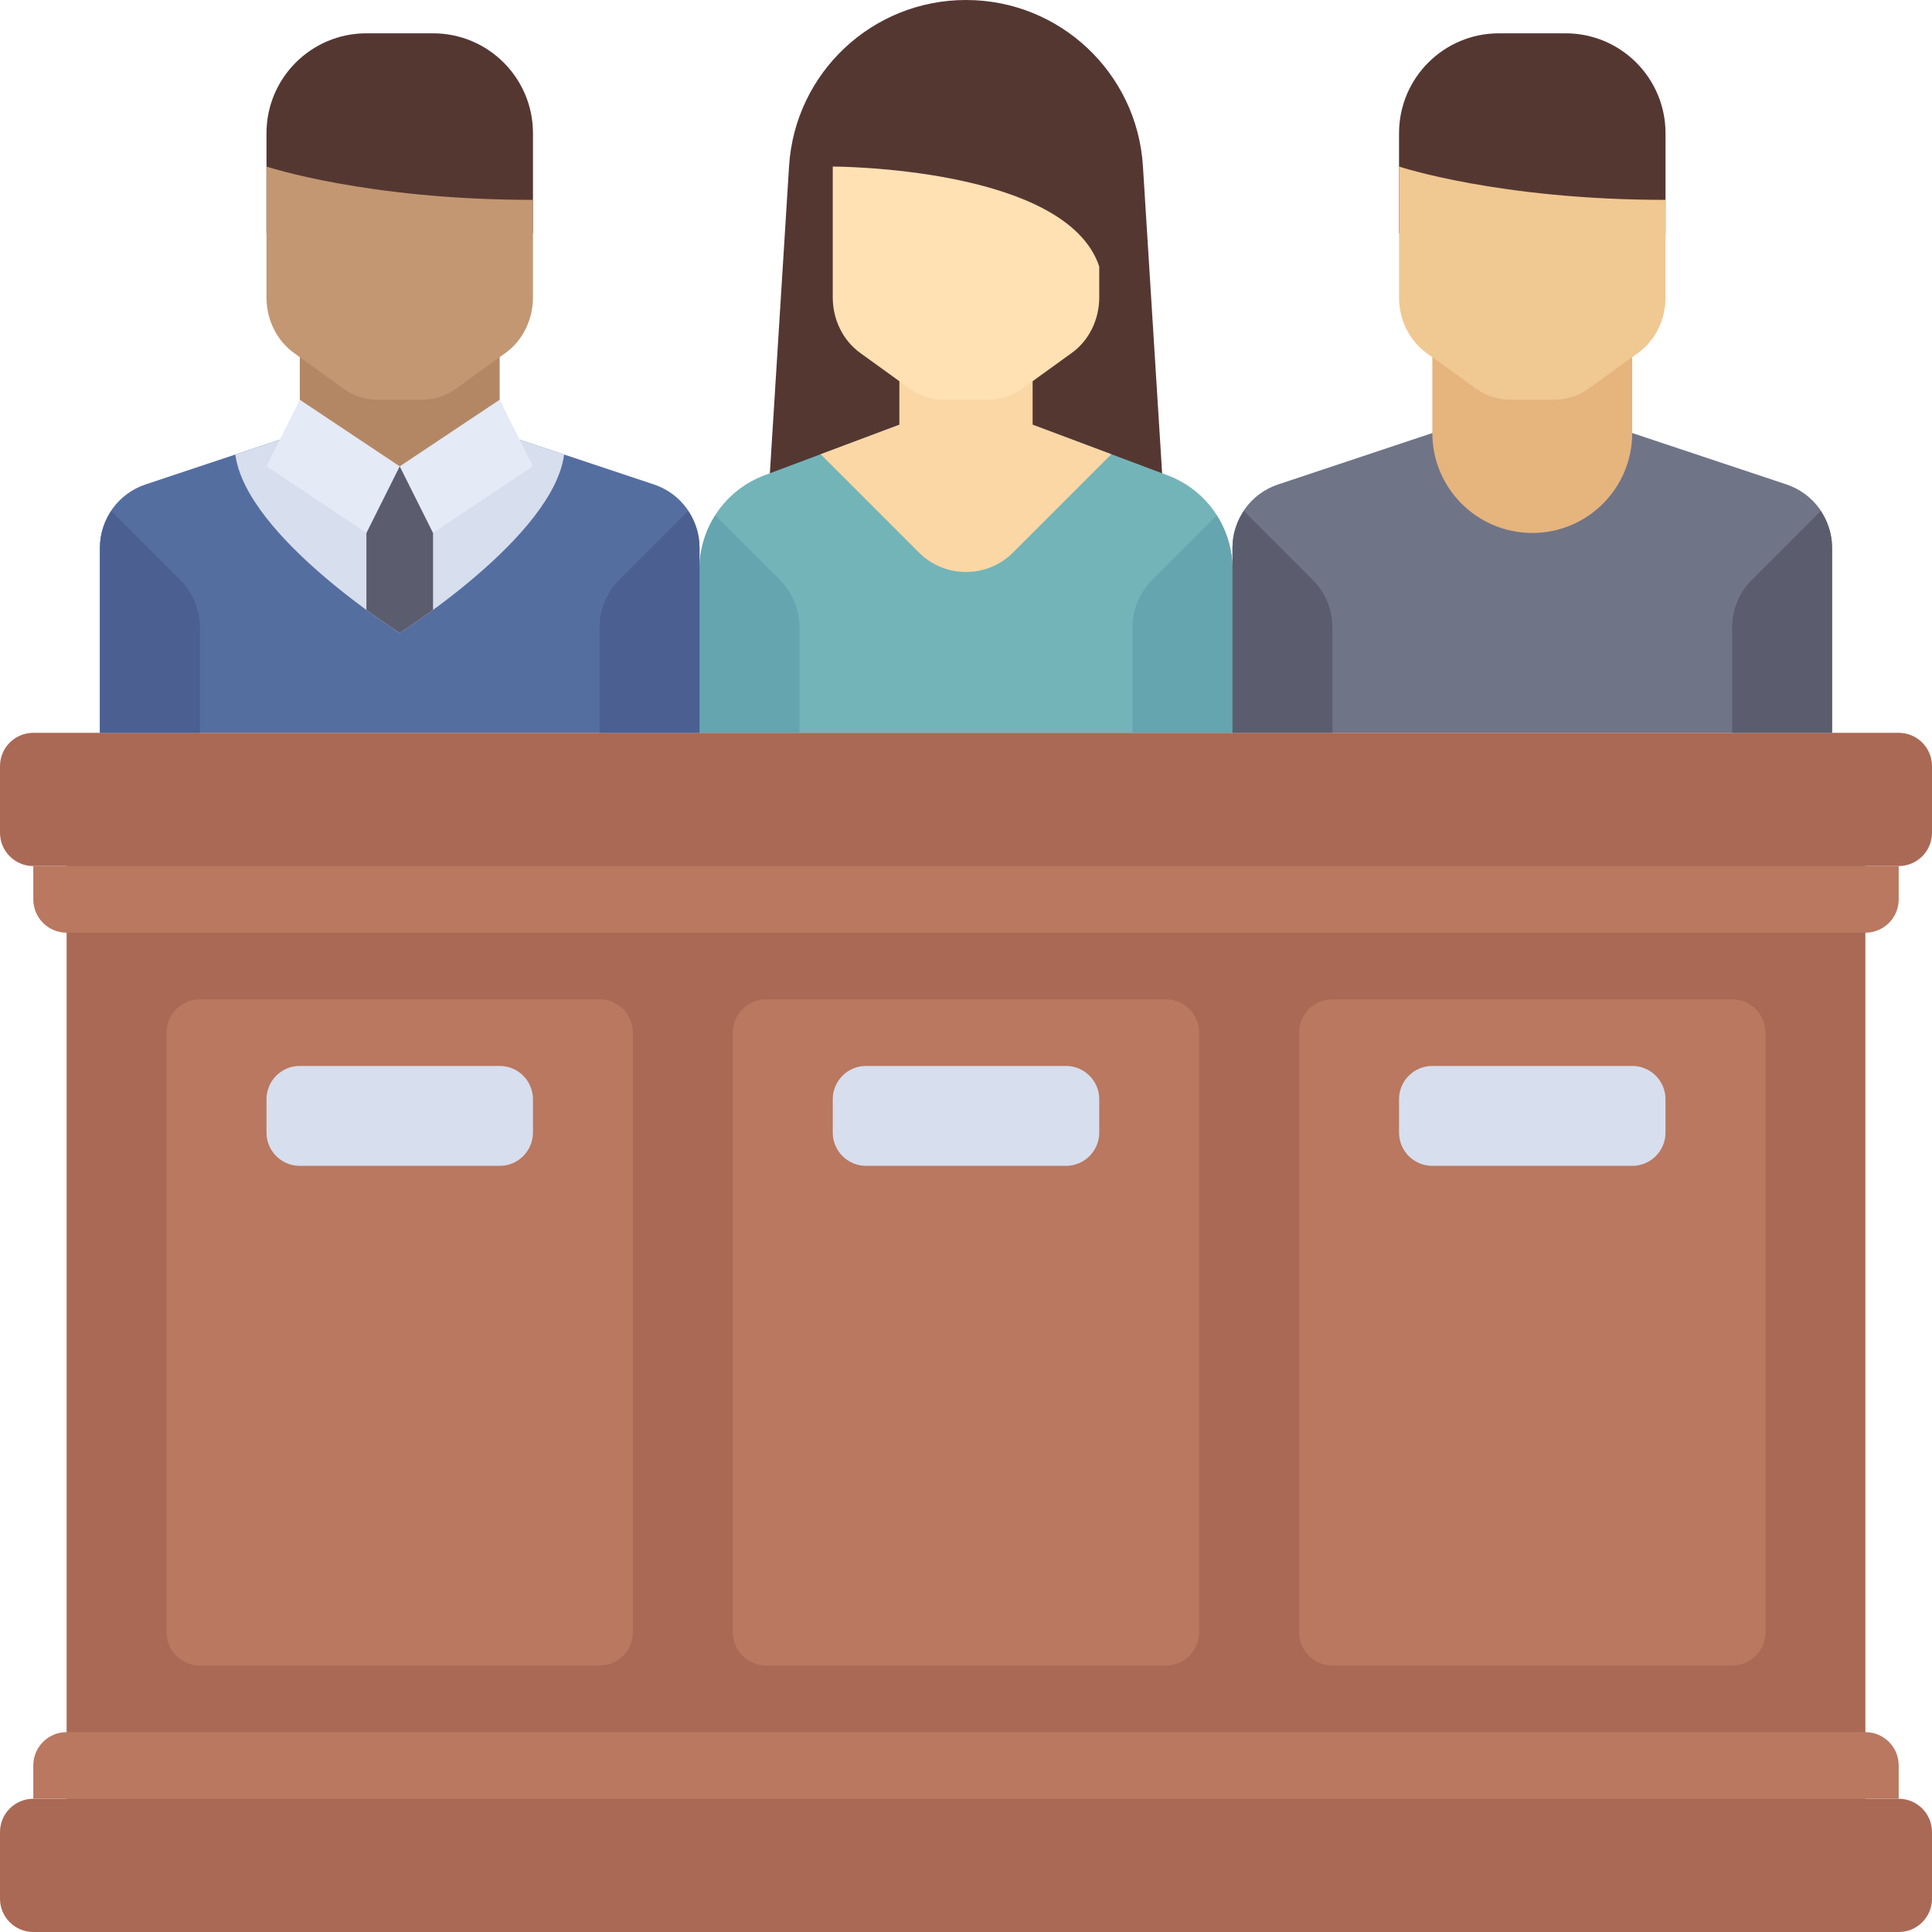
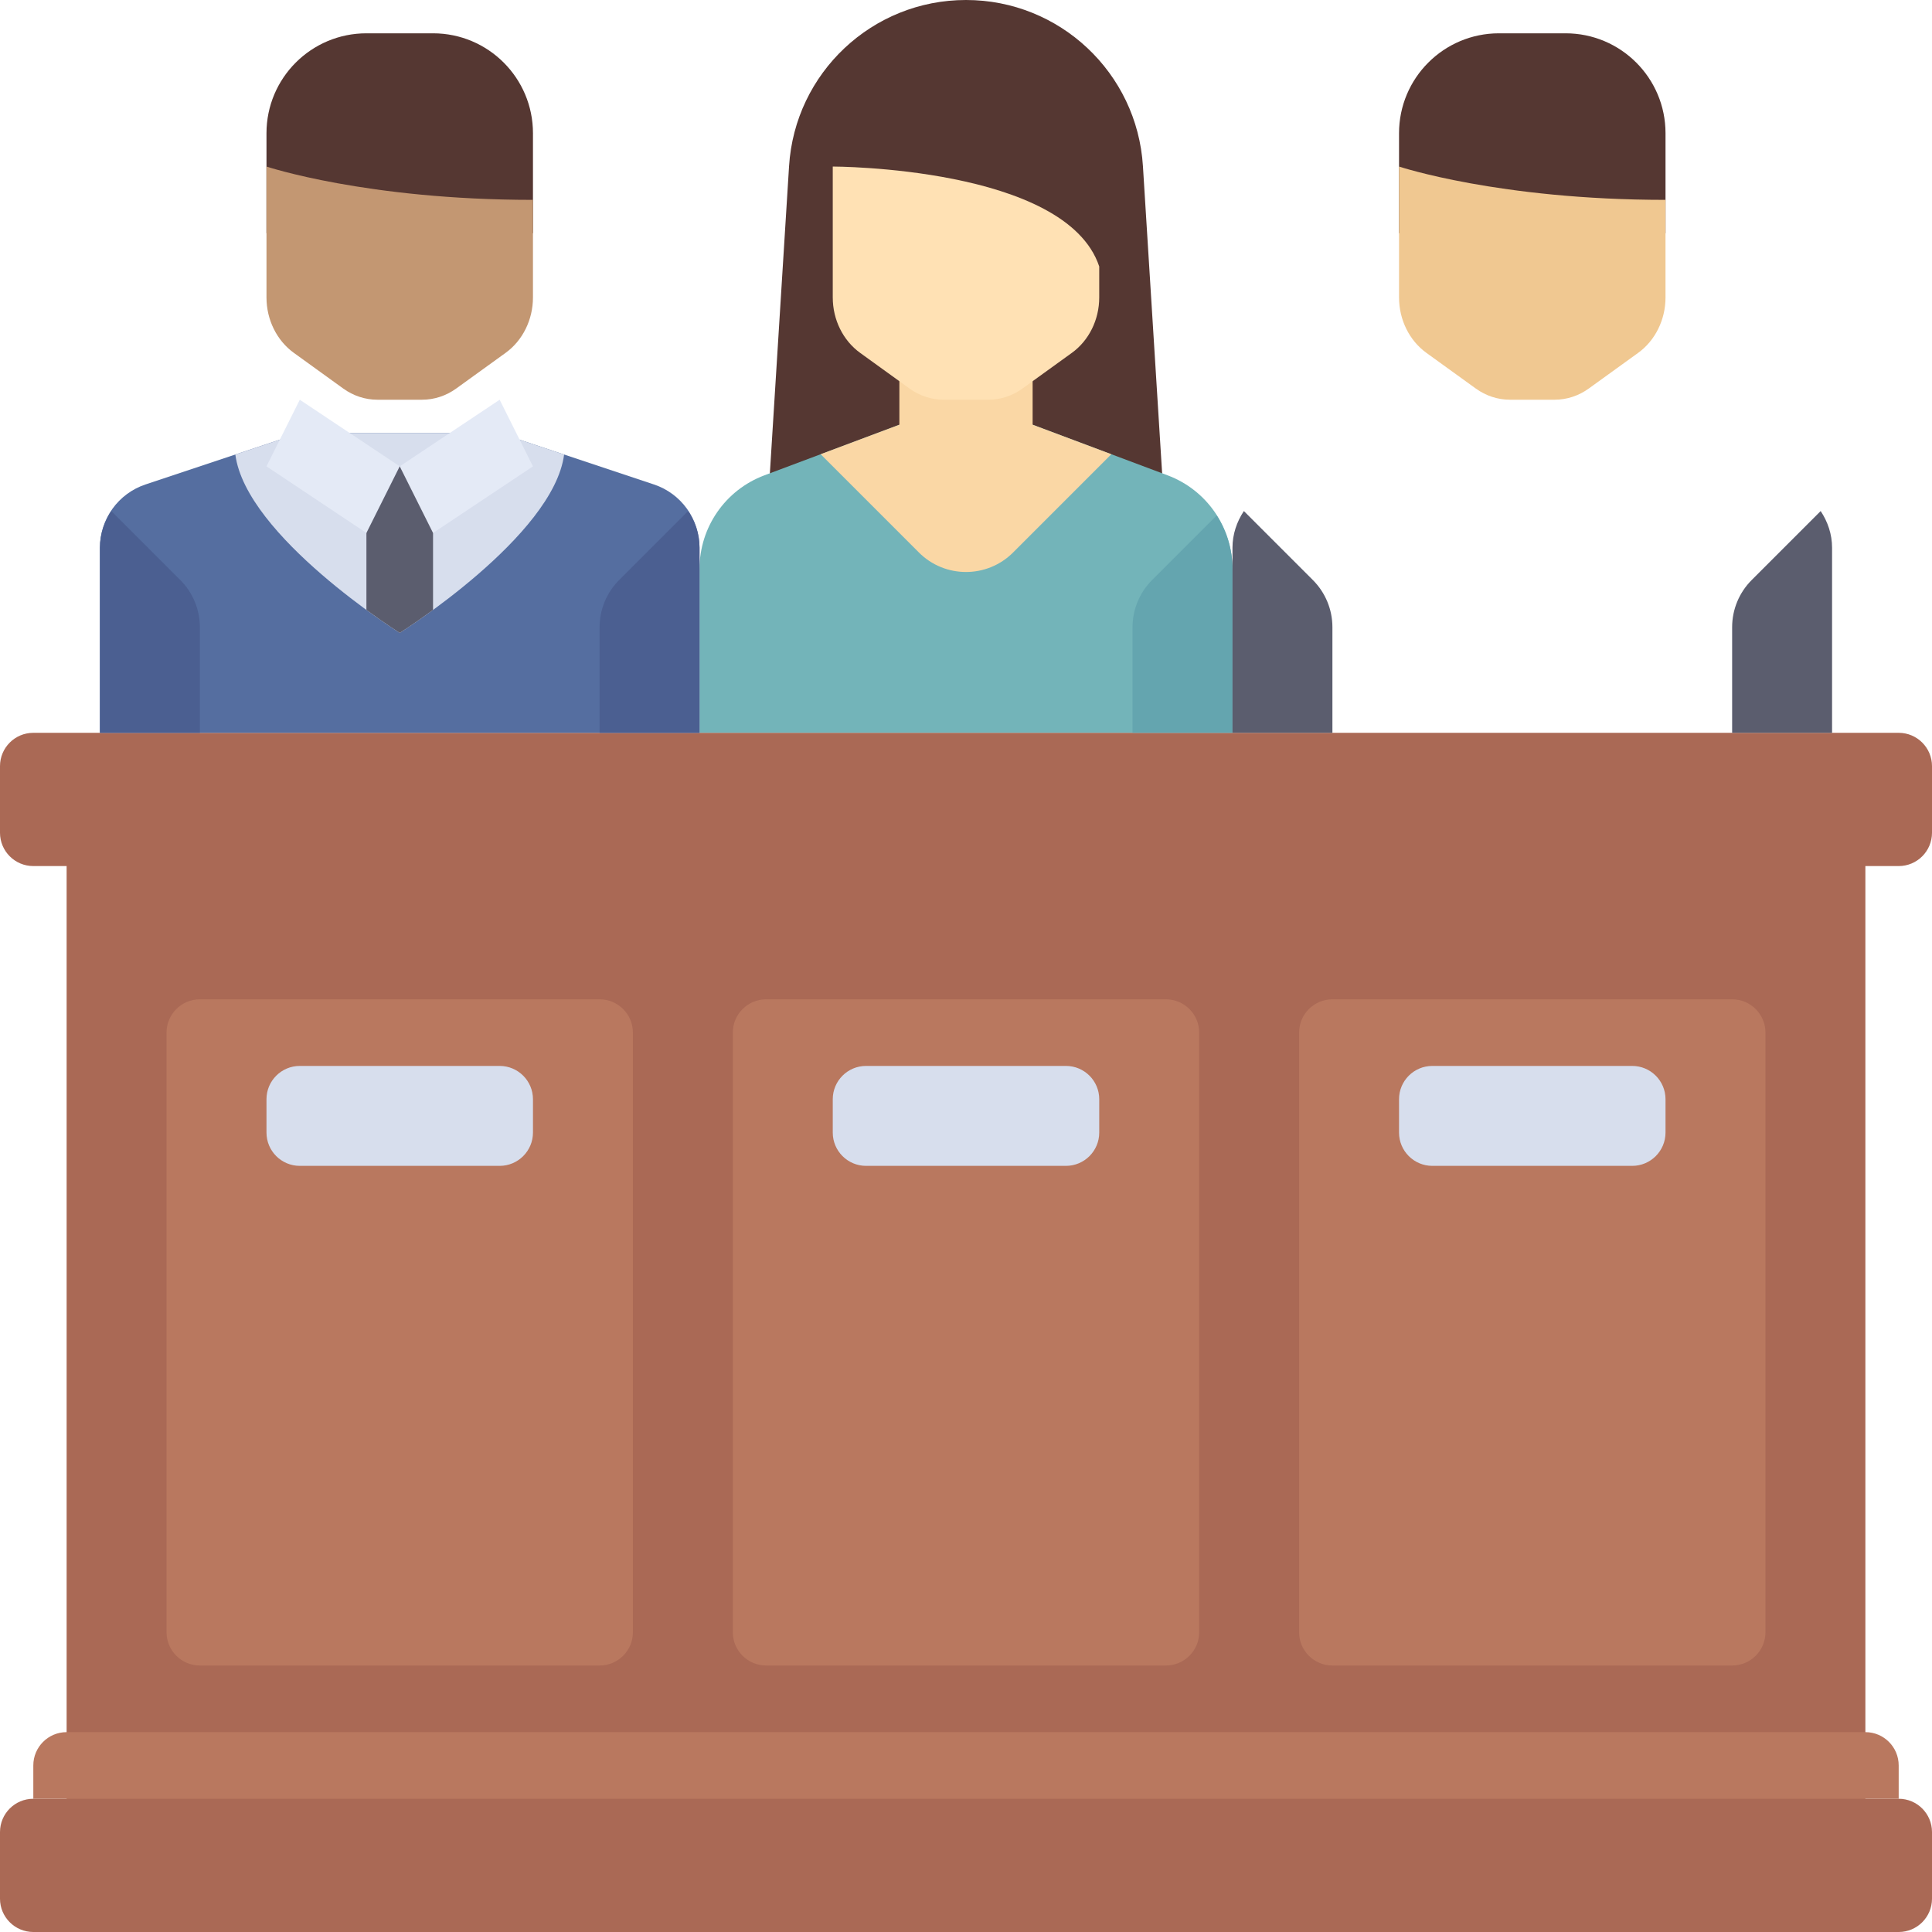
<svg xmlns="http://www.w3.org/2000/svg" version="1.1" id="Layer_1" x="0px" y="0px" viewBox="0 0 512 512" style="enable-background:new 0 0 512 512;" xml:space="preserve">
  <g>
    <path style="fill:#553732;" d="M141.241,61.793H70.621V35.31c0-14.626,11.857-26.483,26.483-26.483h17.655   c14.626,0,26.483,11.857,26.483,26.483V61.793z" />
    <path style="fill:#553732;" d="M256.019,0h-0.038c-24.799,0-45.324,19.283-46.871,44.033l-6.076,97.208h105.931l-6.076-97.208   C301.343,19.283,280.818,0,256.019,0z" />
  </g>
  <path style="fill:#73B4B9;" d="M256,105.931l-53.437,20.039c-10.336,3.876-17.184,13.758-17.184,24.797v43.441h141.241v-43.441  c0-11.039-6.848-20.92-17.184-24.797L256,105.931z" />
  <g>
    <rect x="17.655" y="220.69" style="fill:#AA6955;" width="476.69" height="264.828" />
    <path style="fill:#AA6955;" d="M503.172,229.517H8.828c-4.875,0-8.828-3.953-8.828-8.828v-17.655c0-4.875,3.953-8.828,8.828-8.828   h494.345c4.875,0,8.828,3.953,8.828,8.828v17.655C512,225.565,508.047,229.517,503.172,229.517z" />
  </g>
-   <path style="fill:#B9785F;" d="M494.345,247.172H17.655c-4.875,0-8.828-3.953-8.828-8.828v-8.828h494.345v8.828  C503.172,243.22,499.22,247.172,494.345,247.172z" />
  <path style="fill:#AA6955;" d="M8.828,476.69h494.345c4.875,0,8.828,3.953,8.828,8.828v17.655c0,4.875-3.953,8.828-8.828,8.828  H8.828C3.953,512,0,508.047,0,503.172v-17.655C0,480.642,3.953,476.69,8.828,476.69z" />
  <g>
    <path style="fill:#B9785F;" d="M17.655,459.034h476.69c4.875,0,8.828,3.953,8.828,8.828v8.828H8.828v-8.828   C8.828,462.987,12.78,459.034,17.655,459.034z" />
    <path style="fill:#B9785F;" d="M308.966,441.379H203.034c-4.875,0-8.828-3.953-8.828-8.828V273.655   c0-4.875,3.953-8.828,8.828-8.828h105.931c4.875,0,8.828,3.953,8.828,8.828v158.897   C317.793,437.427,313.841,441.379,308.966,441.379z" />
  </g>
  <path style="fill:#D7DEED;" d="M282.483,308.966h-52.966c-4.875,0-8.828-3.953-8.828-8.828v-8.828c0-4.875,3.953-8.828,8.828-8.828  h52.966c4.875,0,8.828,3.953,8.828,8.828v8.828C291.31,305.013,287.358,308.966,282.483,308.966z" />
  <path style="fill:#B9785F;" d="M459.034,441.379H353.103c-4.875,0-8.828-3.953-8.828-8.828V273.655c0-4.875,3.953-8.828,8.828-8.828  h105.931c4.875,0,8.828,3.953,8.828,8.828v158.897C467.862,437.427,463.91,441.379,459.034,441.379z" />
  <path style="fill:#D7DEED;" d="M432.552,308.966h-52.966c-4.875,0-8.828-3.953-8.828-8.828v-8.828c0-4.875,3.953-8.828,8.828-8.828  h52.966c4.875,0,8.828,3.953,8.828,8.828v8.828C441.379,305.013,437.427,308.966,432.552,308.966z" />
  <path style="fill:#B9785F;" d="M158.897,441.379H52.966c-4.875,0-8.828-3.953-8.828-8.828V273.655c0-4.875,3.953-8.828,8.828-8.828  h105.931c4.875,0,8.828,3.953,8.828,8.828v158.897C167.724,437.427,163.772,441.379,158.897,441.379z" />
  <path style="fill:#D7DEED;" d="M132.414,308.966H79.448c-4.875,0-8.828-3.953-8.828-8.828v-8.828c0-4.875,3.953-8.828,8.828-8.828  h52.966c4.875,0,8.828,3.953,8.828,8.828v8.828C141.241,305.013,137.289,308.966,132.414,308.966z" />
  <g>
-     <path style="fill:#64A5AF;" d="M211.862,166.209c0-4.683-1.86-9.173-5.172-12.484l-17.131-17.131   c-2.641,4.154-4.18,9.022-4.18,14.173v43.441h26.483L211.862,166.209L211.862,166.209z" />
    <path style="fill:#64A5AF;" d="M300.138,166.209c0-4.683,1.86-9.173,5.172-12.484l17.131-17.131   c2.641,4.154,4.18,9.022,4.18,14.173v43.441h-26.483V166.209z" />
  </g>
  <path style="fill:#FAD7A5;" d="M273.655,112.552V88.276h-35.31v24.276l-20.865,7.825l26.036,26.036  c6.894,6.894,18.073,6.894,24.968,0l26.036-26.036L273.655,112.552z" />
  <path style="fill:#FFE1B4;" d="M220.69,44.138v34.689c0,5.903,2.723,11.415,7.257,14.69l13.082,9.449  c2.677,1.933,5.823,2.965,9.039,2.965h11.861c3.218,0,6.362-1.032,9.039-2.965l13.082-9.449c4.534-3.274,7.257-8.787,7.257-14.69  v-8.206C282.483,44.138,220.69,44.138,220.69,44.138z" />
  <path style="fill:#556EA0;" d="M132.414,114.759H79.448L38.554,128.39c-7.209,2.403-12.072,9.15-12.072,16.749v49.068h158.897  v-49.068c0-7.599-4.863-14.346-12.072-16.749L132.414,114.759z" />
  <path style="fill:#D7DEED;" d="M149.495,120.452l-17.081-5.694H79.448l-17.081,5.694c2.819,21.657,43.564,47.272,43.564,47.272  S146.676,142.11,149.495,120.452z" />
  <path style="fill:#5B5D6E;" d="M105.931,167.724c0,0,3.663-2.315,8.828-6.09v-38.048H97.103v38.048  C102.268,165.409,105.931,167.724,105.931,167.724z" />
-   <rect x="79.448" y="88.276" style="fill:#B48764;" width="52.966" height="35.31" />
  <path style="fill:#C39772;" d="M70.621,44.138v34.689c0,5.903,2.723,11.415,7.257,14.69l13.082,9.449  c2.677,1.933,5.823,2.965,9.041,2.965h11.861c3.218,0,6.362-1.032,9.039-2.965l13.082-9.449c4.534-3.274,7.257-8.787,7.257-14.69  V52.966C97.103,52.966,70.621,44.138,70.621,44.138z" />
  <g>
    <polygon style="fill:#E4EAF6;" points="70.621,123.586 97.103,141.241 105.931,123.586 79.448,105.931  " />
    <polygon style="fill:#E4EAF6;" points="105.931,123.586 114.759,141.241 141.241,123.586 132.414,105.931  " />
  </g>
  <g>
    <path style="fill:#4B5F91;" d="M158.897,194.207h26.483v-49.068c0-3.558-1.146-6.881-3.019-9.706l-18.293,18.293   c-3.311,3.311-5.171,7.801-5.171,12.484V194.207z" />
    <path style="fill:#4B5F91;" d="M52.966,194.207H26.483v-49.068c0-3.558,1.146-6.881,3.019-9.706l18.293,18.293   c3.311,3.311,5.171,7.801,5.171,12.484V194.207z" />
  </g>
  <path style="fill:#553732;" d="M441.379,61.793h-70.621V35.31c0-14.626,11.857-26.483,26.483-26.483h17.655  c14.626,0,26.483,11.857,26.483,26.483V61.793z" />
-   <path style="fill:#707487;" d="M432.552,114.759h-52.966l-40.894,13.631c-7.209,2.403-12.072,9.15-12.072,16.749v49.068h158.897  v-49.068c0-7.599-4.863-14.346-12.072-16.749L432.552,114.759z" />
-   <path style="fill:#E6B47D;" d="M406.069,141.241L406.069,141.241c-14.626,0-26.483-11.857-26.483-26.483V88.276h52.966v26.483  C432.552,129.385,420.695,141.241,406.069,141.241z" />
  <path style="fill:#F0C891;" d="M370.759,44.138v34.689c0,5.903,2.723,11.415,7.257,14.69l13.082,9.449  c2.677,1.933,5.823,2.965,9.039,2.965h11.861c3.218,0,6.362-1.032,9.041-2.965l13.082-9.449c4.534-3.274,7.257-8.787,7.257-14.69  V52.966C397.241,52.966,370.759,44.138,370.759,44.138z" />
  <g>
    <path style="fill:#5B5D6E;" d="M459.034,194.207h26.483v-49.068c0-3.558-1.146-6.881-3.019-9.706l-18.293,18.293   c-3.311,3.311-5.171,7.801-5.171,12.484V194.207z" />
    <path style="fill:#5B5D6E;" d="M353.103,194.207h-26.483v-49.068c0-3.558,1.146-6.881,3.019-9.706l18.293,18.293   c3.311,3.311,5.171,7.801,5.171,12.484V194.207z" />
  </g>
  <g>
</g>
  <g>
</g>
  <g>
</g>
  <g>
</g>
  <g>
</g>
  <g>
</g>
  <g>
</g>
  <g>
</g>
  <g>
</g>
  <g>
</g>
  <g>
</g>
  <g>
</g>
  <g>
</g>
  <g>
</g>
  <g>
</g>
</svg>